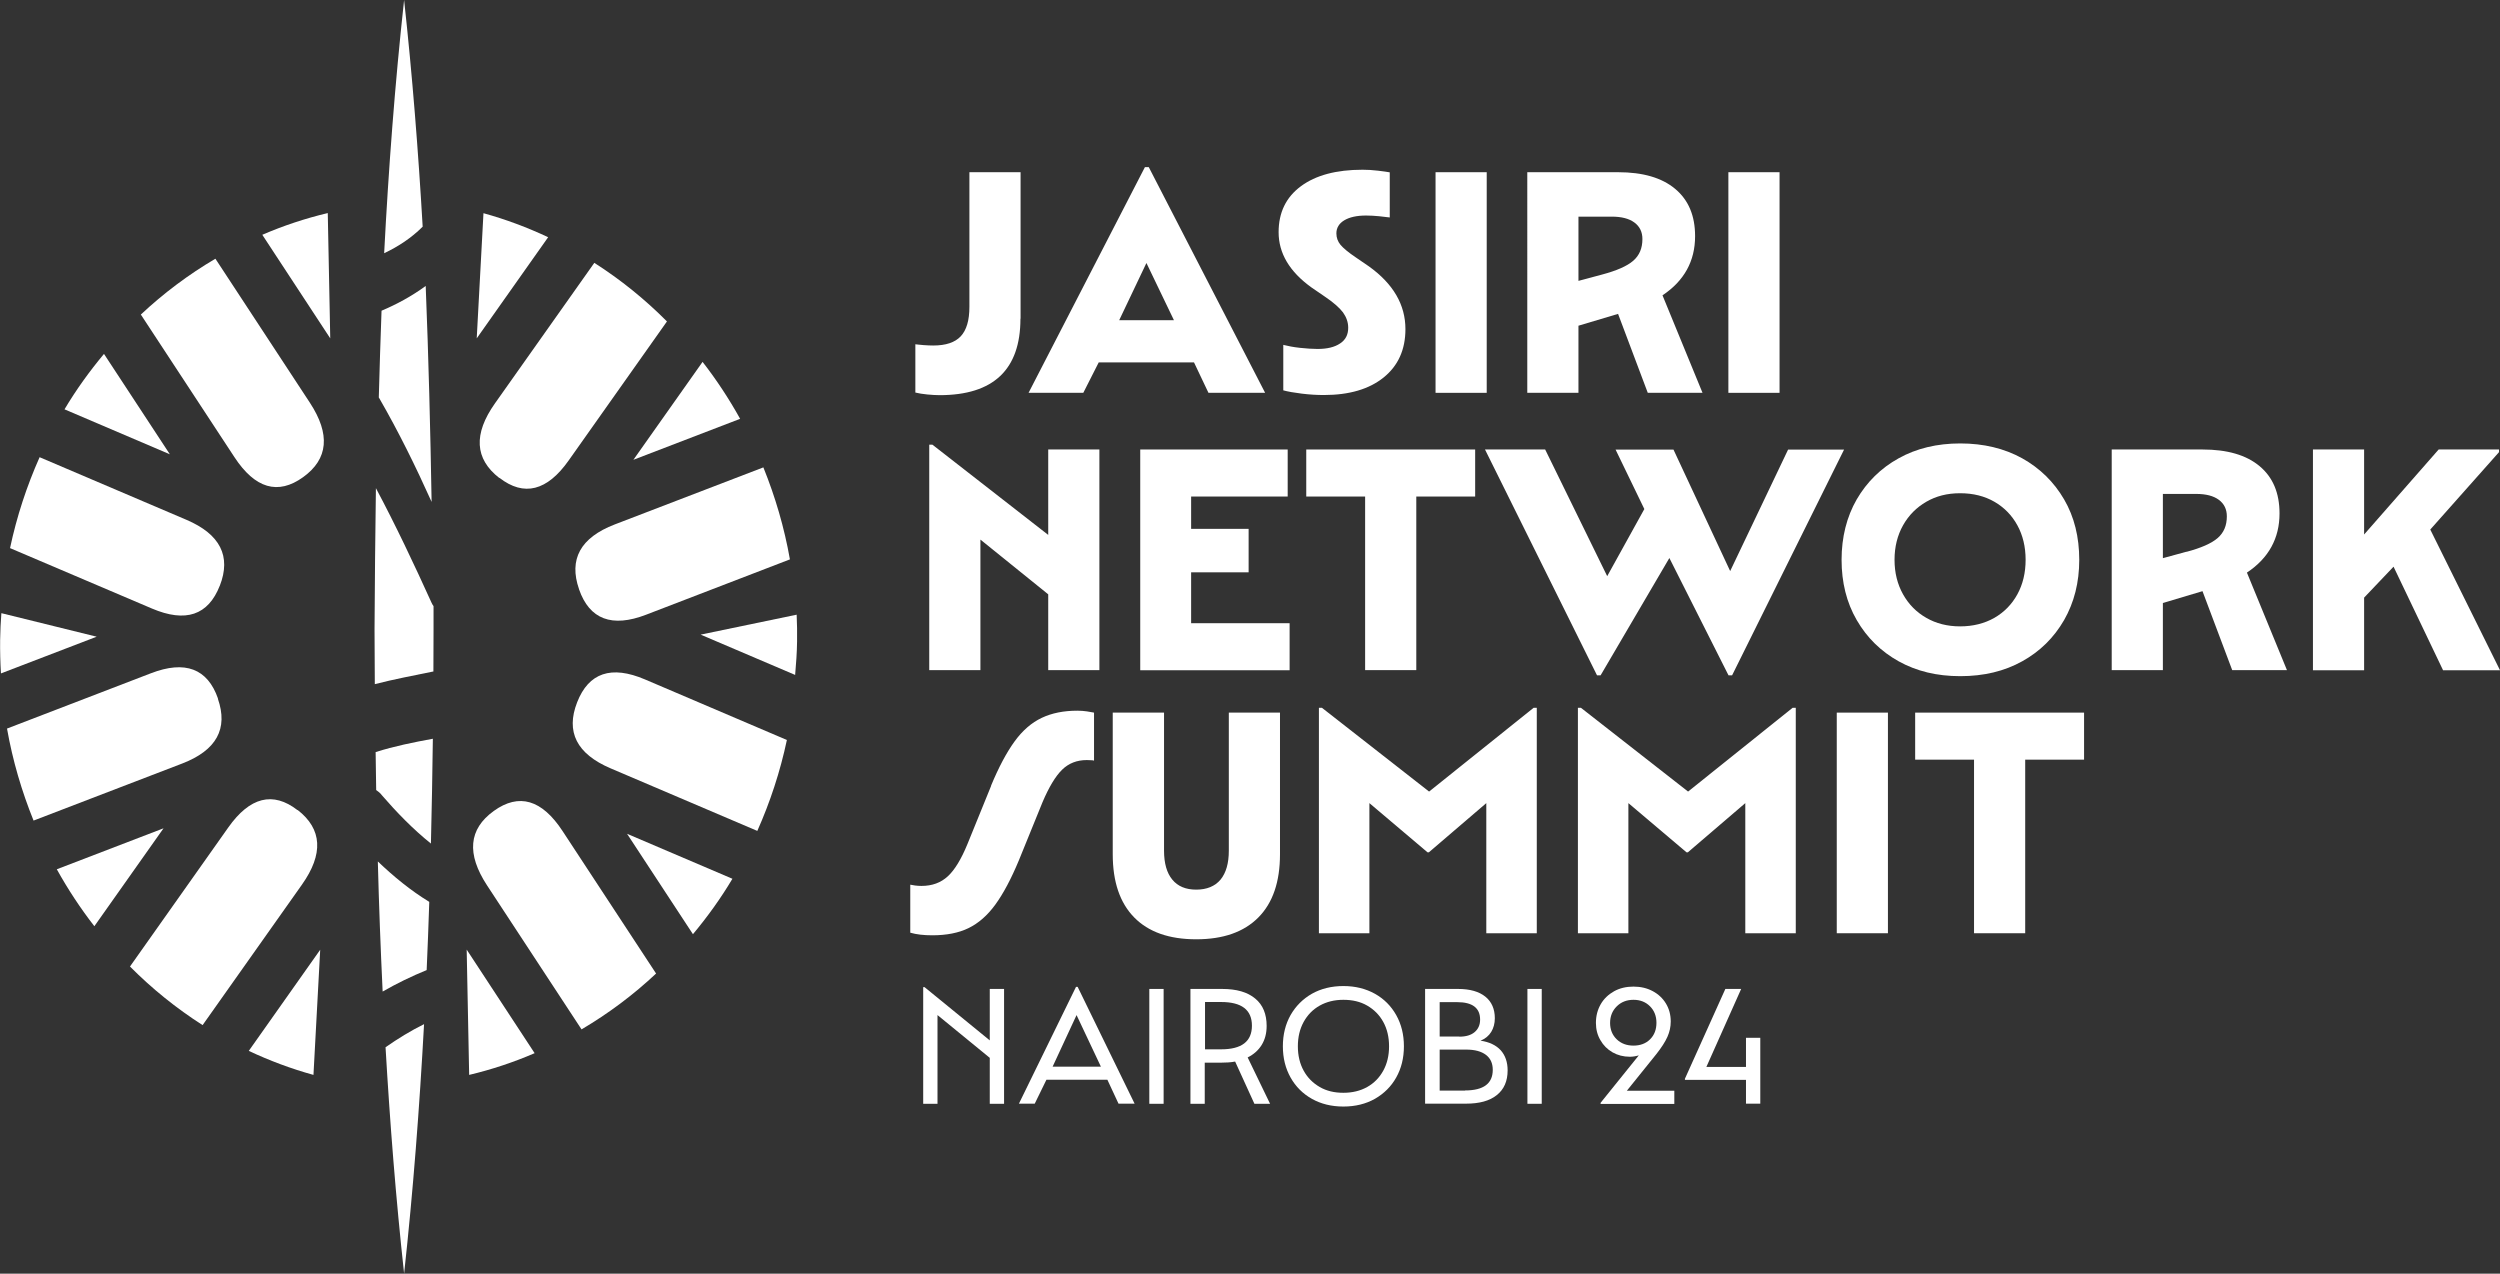
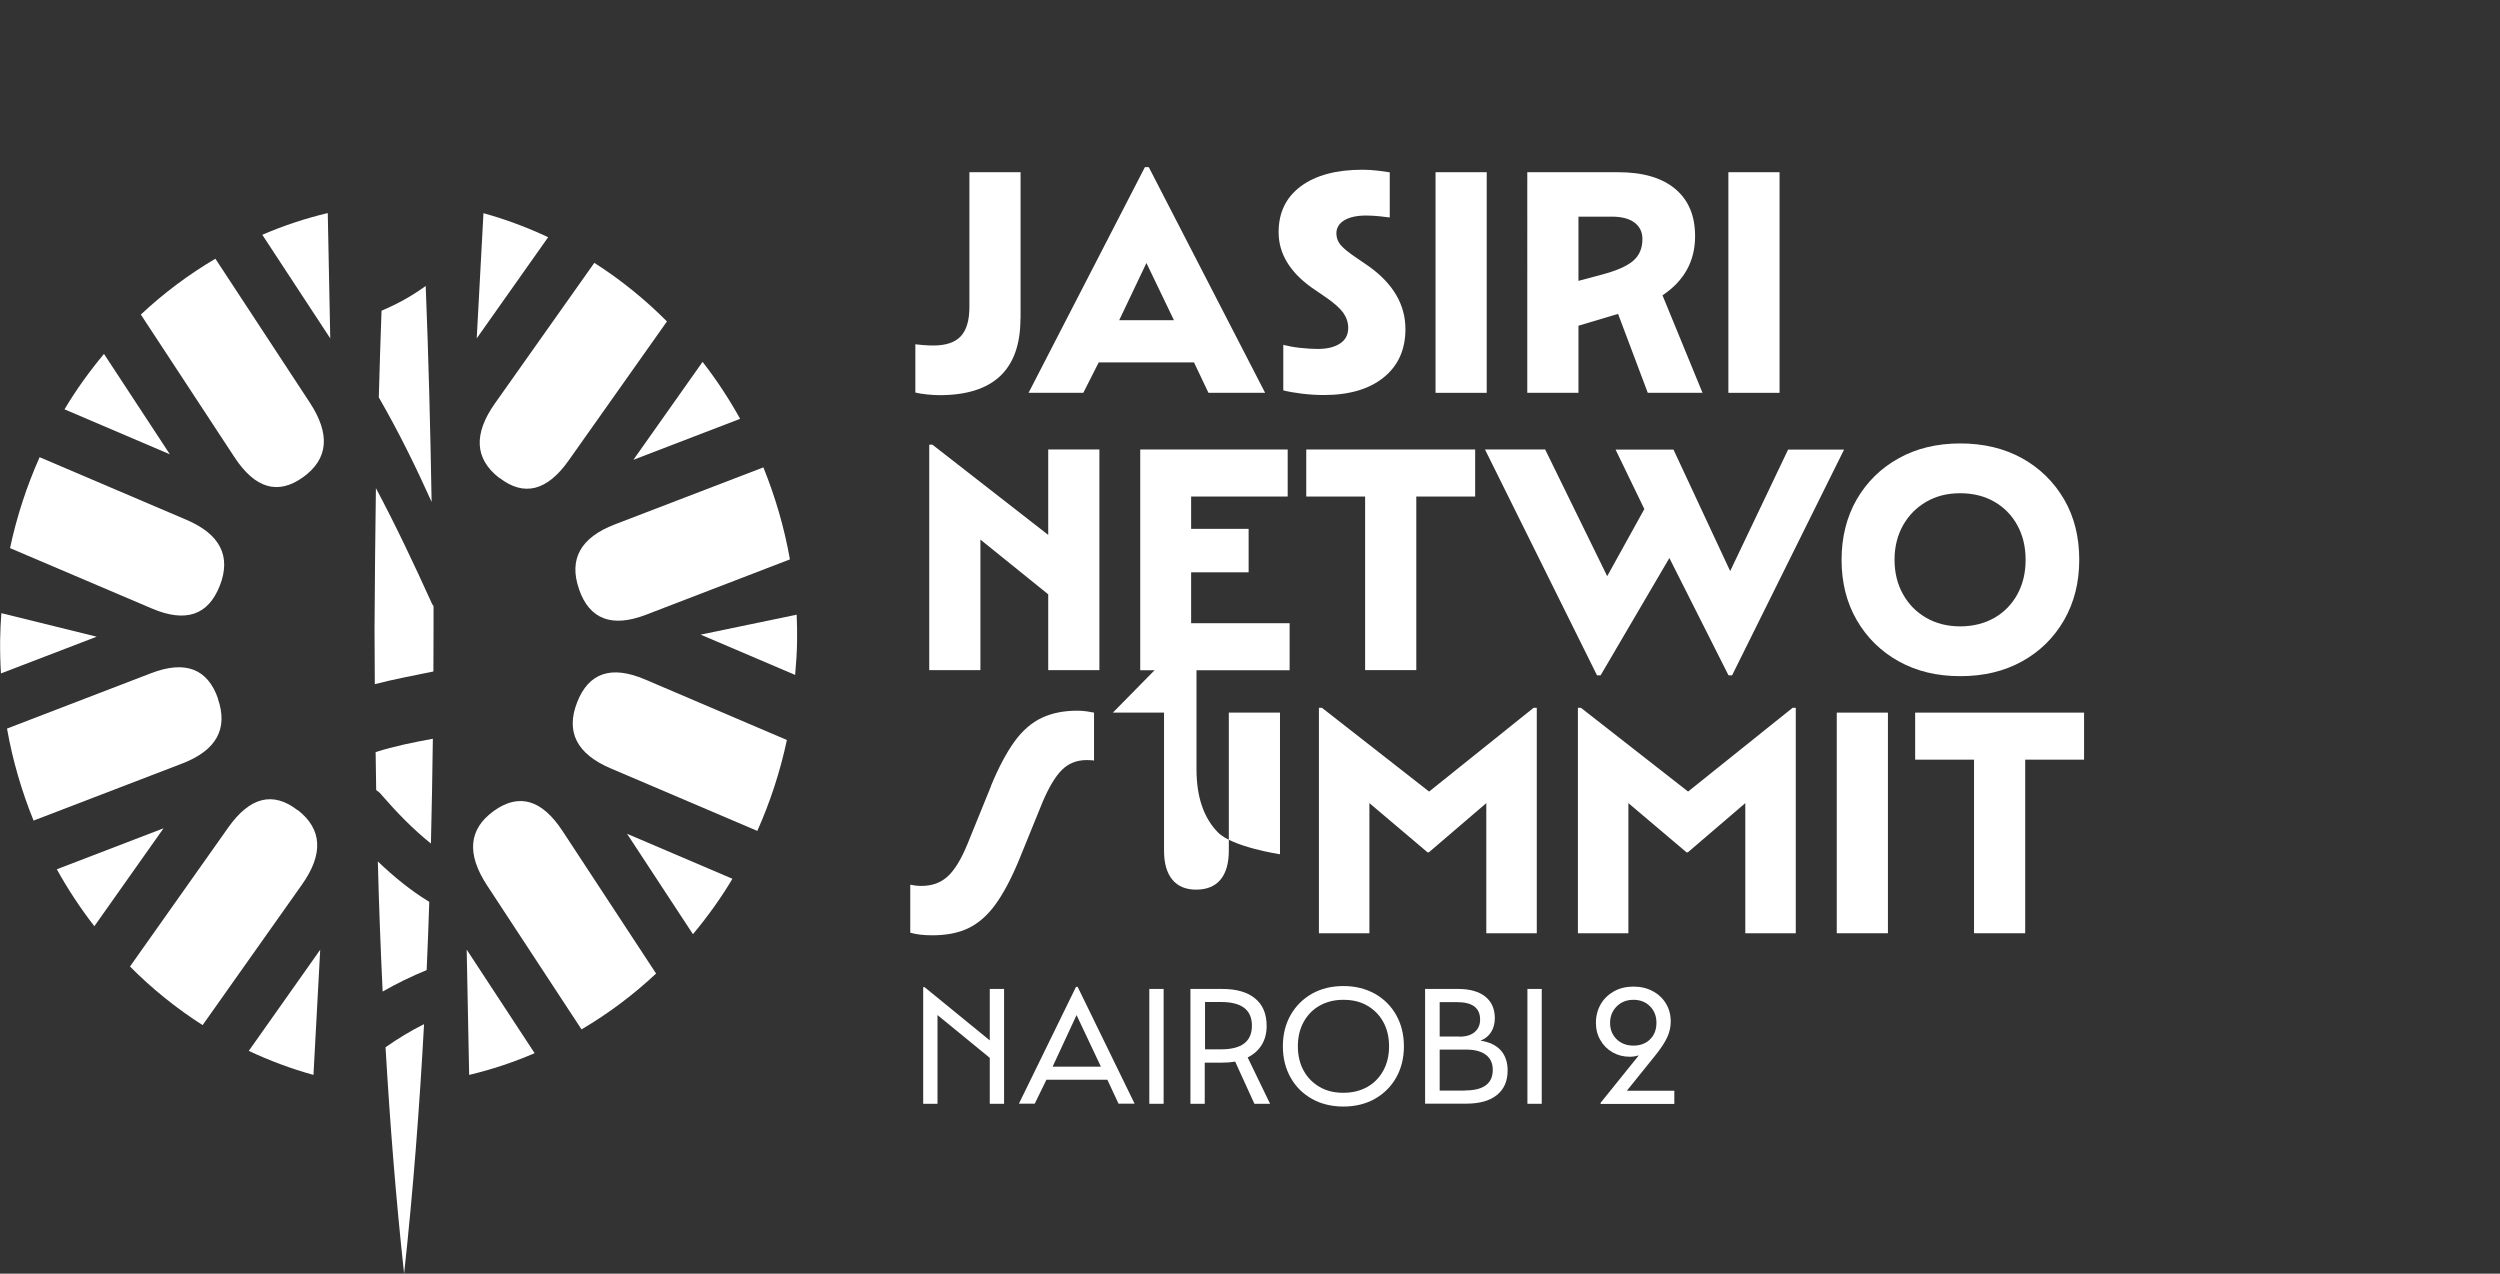
<svg xmlns="http://www.w3.org/2000/svg" id="Layer_2" viewBox="0 0 181.76 92.6">
  <rect x="0" y="0" width="181.76" height="92.6" fill="#333333" stroke="none" />
  <defs>
    <style>.cls-1{fill:#fff;}</style>
  </defs>
  <g id="Layer_1-2">
    <path class="cls-1" d="M15.85,50.79c-.76-2.18-2.39-2.8-4.88-1.84L.51,52.97c.41,2.33,1.07,4.56,1.93,6.69l10.81-4.15c2.49-.96,3.35-2.53,2.59-4.71Z" />
    <path class="cls-1" d="M.1,44.58c-.05.64-.08,1.28-.09,1.94-.01.82.01,1.63.06,2.44l6.96-2.67L.1,44.58Z" />
    <path class="cls-1" d="M18.08,76.4c1.51.71,3.08,1.3,4.71,1.75l.49-9.1-5.19,7.35Z" />
    <path class="cls-1" d="M4.13,63.2c.81,1.46,1.72,2.84,2.73,4.14l5.03-7.12-7.76,2.98Z" />
    <path class="cls-1" d="M21.63,58.9c-1.78-1.38-3.47-.96-5.04,1.27l-7.14,10.1c1.6,1.61,3.37,3.04,5.28,4.26l7.22-10.21c1.58-2.23,1.48-4.04-.31-5.43Z" />
    <path class="cls-1" d="M15.98,42.58c-.84,2.15-2.48,2.71-4.94,1.66L.73,39.85c.49-2.31,1.22-4.52,2.15-6.61l10.67,4.55c2.46,1.05,3.27,2.65,2.43,4.8Z" />
    <path class="cls-1" d="M19.07,17.07c1.53-.66,3.12-1.19,4.76-1.58l.18,9.11-4.94-7.53Z" />
    <path class="cls-1" d="M4.69,29.76c.85-1.43,1.82-2.77,2.87-4.03l4.79,7.3-7.66-3.27Z" />
    <path class="cls-1" d="M22.04,34.69c-1.83,1.32-3.5.83-5-1.46l-6.8-10.36c1.65-1.55,3.47-2.91,5.42-4.06l6.87,10.47c1.5,2.29,1.34,4.09-.49,5.41Z" />
    <path class="cls-1" d="M42.1,42.85c.76,2.18,2.39,2.8,4.88,1.84l10.45-4.02c-.41-2.33-1.07-4.56-1.93-6.69l-10.81,4.15c-2.49.96-3.35,2.53-2.59,4.71Z" />
    <path class="cls-1" d="M57.92,44.69c.03.64.04,1.29.03,1.94-.01.82-.07,1.63-.14,2.44l-6.87-2.93,6.98-1.45Z" />
    <path class="cls-1" d="M39.86,17.25c-1.51-.71-3.08-1.3-4.71-1.75l-.49,9.1,5.19-7.35Z" />
    <path class="cls-1" d="M53.81,30.45c-.81-1.46-1.72-2.84-2.73-4.14l-5.03,7.12,7.76-2.98Z" />
    <path class="cls-1" d="M36.31,34.74c1.78,1.38,3.47.96,5.04-1.27l7.14-10.1c-1.6-1.61-3.37-3.04-5.28-4.26l-7.22,10.21c-1.58,2.23-1.48,4.04.31,5.43Z" />
    <path class="cls-1" d="M41.96,51.06c.84-2.15,2.48-2.71,4.94-1.66l10.31,4.4c-.49,2.31-1.22,4.52-2.15,6.61l-10.67-4.55c-2.46-1.05-3.27-2.65-2.43-4.8Z" />
    <path class="cls-1" d="M38.87,76.57c-1.53.66-3.12,1.19-4.76,1.58l-.18-9.11,4.94,7.53Z" />
    <path class="cls-1" d="M53.25,63.89c-.85,1.43-1.82,2.77-2.87,4.03l-4.79-7.3,7.66,3.27Z" />
    <path class="cls-1" d="M35.9,58.96c1.83-1.32,3.5-.83,5,1.46l6.8,10.36c-1.65,1.55-3.47,2.91-5.42,4.06l-6.87-10.47c-1.5-2.29-1.34-4.09.49-5.41Z" />
    <path class="cls-1" d="M27.74,22.58c-.08,2.11-.14,4.21-.2,6.32.02.03.03.05.05.08,1.39,2.41,2.63,4.93,3.79,7.51-.09-5.24-.22-10.47-.43-15.7-1.01.74-2.1,1.33-3.21,1.8Z" />
-     <path class="cls-1" d="M30.73,16.48c-.32-5.5-.75-10.99-1.35-16.48-.67,6.13-1.13,12.27-1.45,18.41,1.04-.49,1.99-1.12,2.8-1.93Z" />
    <path class="cls-1" d="M28.03,76.13c.32,5.49.75,10.98,1.35,16.47.66-6.04,1.12-12.09,1.45-18.14-.97.48-1.9,1.05-2.8,1.68Z" />
    <path class="cls-1" d="M31.02,70.53c.07-1.65.14-3.31.19-4.96-1.36-.83-2.59-1.84-3.74-2.94.08,3.15.2,6.31.35,9.46,1.03-.59,2.09-1.11,3.2-1.56Z" />
    <path class="cls-1" d="M27.73,57.78c1.12,1.29,2.29,2.5,3.6,3.55.06-2.54.11-5.08.14-7.62-1.41.26-2.81.54-4.16.97.01.92.03,1.84.04,2.76.13.09.26.19.38.33Z" />
    <path class="cls-1" d="M31.51,48.83c0-1.02.01-2.04.01-3.05,0-.57,0-1.14,0-1.71-.06-.08-.11-.17-.15-.26-1.27-2.8-2.59-5.6-4.04-8.32-.05,3.43-.08,6.85-.1,10.28,0,1.32.01,2.65.02,3.97,1.4-.36,2.83-.63,4.25-.92Z" />
    <path class="cls-1" d="M74.19,23.17c0,3.7-1.96,5.56-5.88,5.56-.26,0-.56-.02-.89-.05-.33-.03-.62-.08-.87-.14v-3.51c.12.02.32.03.59.06.27.02.51.03.71.03.91,0,1.58-.22,2-.67.42-.45.63-1.16.63-2.14v-9.79h3.72v10.65Z" />
    <path class="cls-1" d="M83.26,12.15h.26l8.46,16.41h-4.12l-1.05-2.21h-6.93l-1.12,2.21h-3.98l8.46-16.41ZM85.35,23.28l-2-4.16-1.98,4.16h3.98Z" />
    <path class="cls-1" d="M93.28,25.07c.36.09.77.17,1.24.22.47.05.9.08,1.27.08.7,0,1.24-.13,1.64-.4.4-.26.59-.64.59-1.14,0-.4-.13-.77-.38-1.12-.26-.34-.7-.73-1.34-1.16l-.95-.65c-1.6-1.15-2.39-2.49-2.39-4.02,0-1.43.54-2.54,1.62-3.34,1.08-.8,2.57-1.2,4.48-1.2.34,0,.72.02,1.13.07.41.05.69.09.85.12v3.28c-.2-.03-.46-.06-.78-.09-.32-.03-.63-.05-.94-.05-.68,0-1.21.12-1.59.35-.38.23-.57.55-.57.95,0,.31.1.59.3.83.2.24.57.55,1.12.92l.95.65c1.77,1.27,2.65,2.79,2.65,4.56,0,1.49-.53,2.66-1.58,3.51-1.05.85-2.5,1.28-4.35,1.28-.5,0-1.03-.03-1.6-.1-.57-.07-1.02-.15-1.35-.24v-3.3Z" />
    <path class="cls-1" d="M104.37,12.52h3.72v16.04h-3.72V12.52Z" />
    <path class="cls-1" d="M111.04,12.52h6.6c1.8,0,3.18.4,4.15,1.21.97.81,1.45,1.95,1.45,3.44,0,1.81-.79,3.25-2.37,4.3l2.91,7.09h-3.98l-2.16-5.74-2.88.86v4.88h-3.72V12.52ZM116.48,19.96c1.05-.28,1.81-.61,2.26-1,.45-.39.67-.91.67-1.58,0-.51-.19-.91-.58-1.2-.39-.29-.94-.43-1.65-.43h-2.42v4.67l1.72-.46Z" />
    <path class="cls-1" d="M125.66,12.52h3.72v16.04h-3.72V12.52Z" />
    <path class="cls-1" d="M67.56,32.33h.23l8.42,6.56v-6.21h3.72v16.04h-3.72v-5.51l-4.93-3.98v9.49h-3.72v-16.39Z" />
    <path class="cls-1" d="M82.9,32.68h10.72v3.42h-7.02v2.35h4.18v3.16h-4.18v3.7h7.16v3.42h-10.86v-16.04Z" />
    <path class="cls-1" d="M99.25,36.1h-4.28v-3.42h12.28v3.42h-4.28v12.62h-3.72v-12.62Z" />
    <path class="cls-1" d="M107.97,32.68h4.37l4.51,9.21,2.7-4.88-2.09-4.32h4.21l4.12,8.83,4.21-8.83h4.07l-8.14,16.41h-.26l-4.3-8.53-5,8.53h-.26l-8.14-16.41Z" />
    <path class="cls-1" d="M134.99,45.08c-.74-1.28-1.1-2.74-1.1-4.38s.37-3.12,1.1-4.39c.74-1.27,1.75-2.27,3.05-2.99,1.29-.72,2.79-1.08,4.48-1.08s3.2.36,4.5,1.08c1.29.72,2.31,1.72,3.05,2.99.74,1.27,1.1,2.74,1.1,4.39s-.37,3.1-1.1,4.38c-.74,1.28-1.75,2.28-3.05,3-1.29.72-2.79,1.08-4.5,1.08s-3.18-.36-4.48-1.08c-1.29-.72-2.31-1.72-3.05-3ZM146.67,43.21c.4-.73.6-1.57.6-2.51s-.2-1.78-.6-2.51c-.4-.73-.96-1.3-1.67-1.71-.71-.41-1.54-.62-2.49-.62s-1.75.21-2.46.62c-.71.41-1.28.98-1.69,1.71-.41.73-.62,1.57-.62,2.51s.21,1.78.62,2.51c.41.73.97,1.3,1.69,1.71.71.41,1.53.62,2.46.62s1.77-.21,2.49-.62c.71-.41,1.27-.98,1.67-1.71Z" />
-     <path class="cls-1" d="M153.53,32.68h6.6c1.8,0,3.18.4,4.15,1.21.97.81,1.45,1.95,1.45,3.44,0,1.81-.79,3.25-2.37,4.3l2.91,7.09h-3.98l-2.16-5.74-2.88.86v4.88h-3.72v-16.04ZM158.97,40.12c1.05-.28,1.81-.61,2.26-1,.45-.39.67-.91.67-1.58,0-.51-.19-.91-.58-1.2-.39-.29-.94-.43-1.65-.43h-2.42v4.67l1.72-.47Z" />
-     <path class="cls-1" d="M168.16,32.68h3.72v6.18l5.42-6.18h4.39v.19l-5,5.63,5.07,10.23h-4.14l-3.6-7.53-2.14,2.25v5.28h-3.72v-16.04Z" />
    <path class="cls-1" d="M72.05,57.13c.56-1.35,1.13-2.42,1.71-3.22.58-.8,1.24-1.37,1.98-1.72.74-.35,1.6-.52,2.59-.52.25,0,.48.02.69.05.21.03.38.06.52.09v3.49c-.06-.02-.14-.03-.24-.03-.1,0-.2-.01-.29-.01-.71,0-1.31.23-1.79.7-.48.47-.95,1.25-1.42,2.35l-1.72,4.23c-.56,1.35-1.13,2.42-1.71,3.22-.58.8-1.24,1.37-1.96,1.72s-1.6.52-2.63.52c-.62,0-1.15-.06-1.6-.19v-3.49c.08.02.19.03.35.06.15.02.31.03.46.03.78,0,1.41-.23,1.92-.7.5-.46.98-1.25,1.43-2.35l1.72-4.23Z" />
-     <path class="cls-1" d="M80.91,51.81h3.72v10.04c0,.91.2,1.62.6,2.1.4.49.98.73,1.74.73s1.36-.24,1.77-.73c.4-.49.6-1.19.6-2.1v-10.04h3.72v10.3c0,2-.52,3.53-1.57,4.59-1.05,1.06-2.55,1.59-4.52,1.59s-3.47-.53-4.51-1.59c-1.04-1.06-1.56-2.59-1.56-4.59v-10.3Z" />
+     <path class="cls-1" d="M80.91,51.81h3.72v10.04c0,.91.2,1.62.6,2.1.4.49.98.73,1.74.73s1.36-.24,1.77-.73c.4-.49.6-1.19.6-2.1v-10.04h3.72v10.3s-3.47-.53-4.51-1.59c-1.04-1.06-1.56-2.59-1.56-4.59v-10.3Z" />
    <path class="cls-1" d="M95.88,51.46h.23l7.79,6.09,7.6-6.09h.23v16.39h-3.67v-9.46l-4.18,3.58h-.09l-4.23-3.58v9.46h-3.67v-16.39Z" />
    <path class="cls-1" d="M114.71,51.46h.23l7.79,6.09,7.6-6.09h.23v16.39h-3.67v-9.46l-4.18,3.58h-.09l-4.23-3.58v9.46h-3.67v-16.39Z" />
    <path class="cls-1" d="M133.54,51.81h3.72v16.04h-3.72v-16.04Z" />
    <path class="cls-1" d="M143.52,55.23h-4.28v-3.42h12.28v3.42h-4.28v12.62h-3.72v-12.62Z" />
    <path class="cls-1" d="M67.12,71.77h.1l4.74,3.87v-3.74h1.04v8.35h-1.04v-3.34l-3.8-3.11v6.45h-1.04v-8.48Z" />
    <path class="cls-1" d="M78.23,71.75h.12l4.14,8.49h-1.17l-.81-1.74h-4.43l-.85,1.74h-1.15l4.15-8.49ZM80.04,77.55l-1.77-3.75-1.74,3.75h3.51Z" />
    <path class="cls-1" d="M83.56,71.9h1.04v8.35h-1.04v-8.35Z" />
    <path class="cls-1" d="M86.56,71.9h2.29c1.05,0,1.85.23,2.41.7.56.46.83,1.13.83,1.99,0,.53-.12.99-.36,1.38s-.58.69-1.02.91l1.63,3.37h-1.14l-1.4-3.07c-.31.06-.65.08-1.02.08h-1.19v2.99h-1.04v-8.35ZM88.78,76.29c1.49,0,2.24-.57,2.24-1.72s-.75-1.72-2.24-1.72h-1.17v3.44h1.17Z" />
    <path class="cls-1" d="M93.83,78.34c-.37-.66-.56-1.41-.56-2.27s.19-1.61.56-2.27c.38-.66.89-1.17,1.55-1.55.66-.37,1.42-.56,2.29-.56s1.62.19,2.29.56c.66.37,1.18.89,1.55,1.55s.56,1.41.56,2.27-.19,1.61-.56,2.27-.89,1.17-1.55,1.55c-.66.37-1.42.56-2.29.56s-1.63-.19-2.29-.56c-.66-.37-1.18-.89-1.55-1.55ZM100.57,77.84c.28-.51.42-1.1.42-1.77s-.14-1.26-.42-1.77c-.28-.51-.67-.9-1.17-1.19s-1.08-.42-1.73-.42-1.22.14-1.72.42-.89.68-1.17,1.19c-.28.51-.42,1.1-.42,1.77s.14,1.26.42,1.77.67.9,1.17,1.19,1.07.42,1.72.42,1.23-.14,1.73-.42.89-.68,1.17-1.19Z" />
    <path class="cls-1" d="M103.63,71.9h2.38c.86,0,1.52.19,1.98.56.46.37.69.9.69,1.57,0,.38-.09.71-.26.99s-.43.5-.78.64c.65.1,1.13.33,1.47.7.33.37.5.86.5,1.46,0,.78-.26,1.38-.79,1.8-.52.42-1.27.62-2.23.62h-2.98v-8.35ZM106.1,75.37c.48,0,.85-.11,1.11-.33s.4-.52.4-.91c0-.85-.56-1.27-1.67-1.27h-1.27v2.5h1.43ZM106.51,79.28c1.35,0,2.02-.5,2.02-1.5,0-.48-.17-.84-.5-1.09-.33-.25-.81-.38-1.42-.38h-1.94v2.98h1.84Z" />
    <path class="cls-1" d="M111.05,71.9h1.04v8.35h-1.04v-8.35Z" />
    <path class="cls-1" d="M119.14,76.73c-.2.06-.42.1-.64.1-.47,0-.89-.11-1.26-.32-.37-.21-.67-.51-.88-.88-.22-.37-.33-.79-.33-1.26,0-.51.12-.96.35-1.36.23-.4.56-.71.97-.94s.89-.34,1.41-.34.99.11,1.4.33c.41.22.73.52.96.9.23.38.35.81.35,1.31,0,.38-.08.75-.24,1.11-.16.36-.43.78-.8,1.25l-2.15,2.67h3.45v.96h-5.36v-.08l2.77-3.44ZM117.06,74.37c0,.48.16.88.48,1.19s.73.46,1.22.46.9-.15,1.21-.46.46-.71.46-1.2-.16-.89-.47-1.2c-.31-.31-.71-.47-1.2-.47s-.9.16-1.22.48c-.32.32-.48.72-.48,1.2Z" />
-     <path class="cls-1" d="M125.44,71.9h1.15l-2.53,5.67h2.88v-2.12h1.04v4.79h-1.04v-1.73h-4.44v-.08l2.94-6.53Z" />
  </g>
</svg>